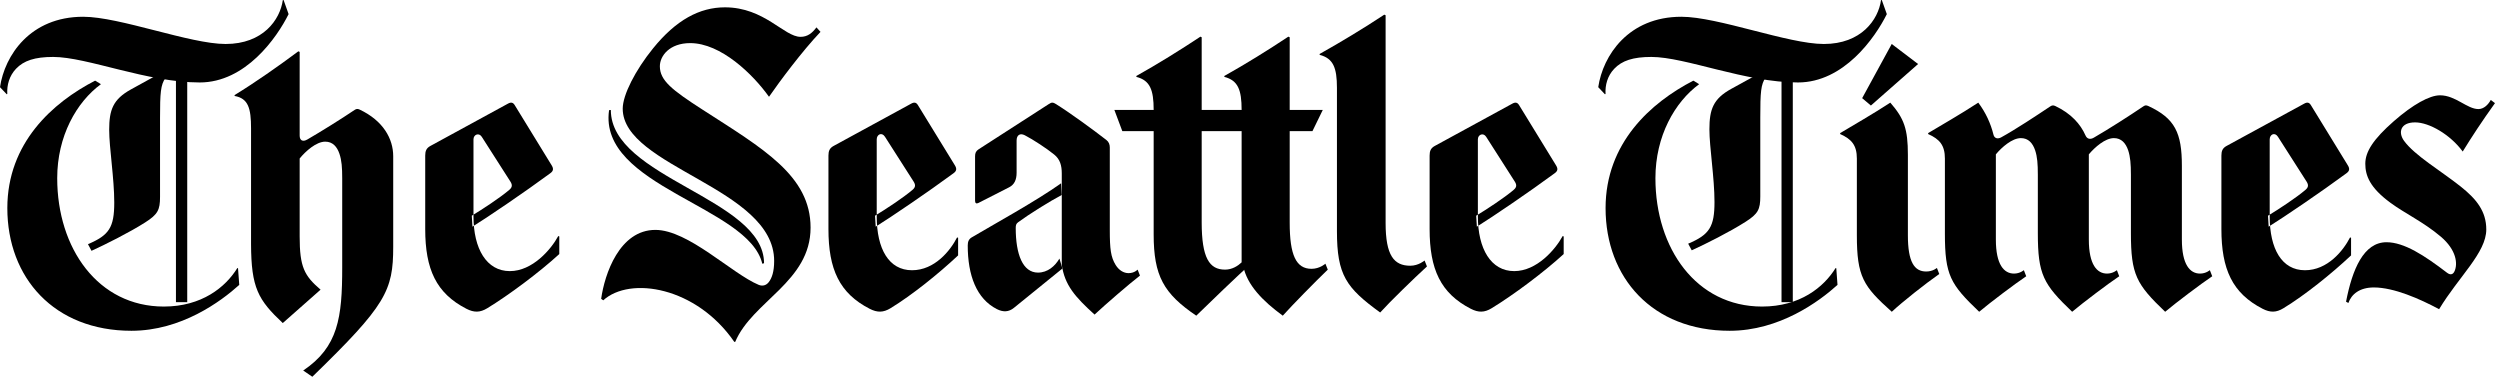
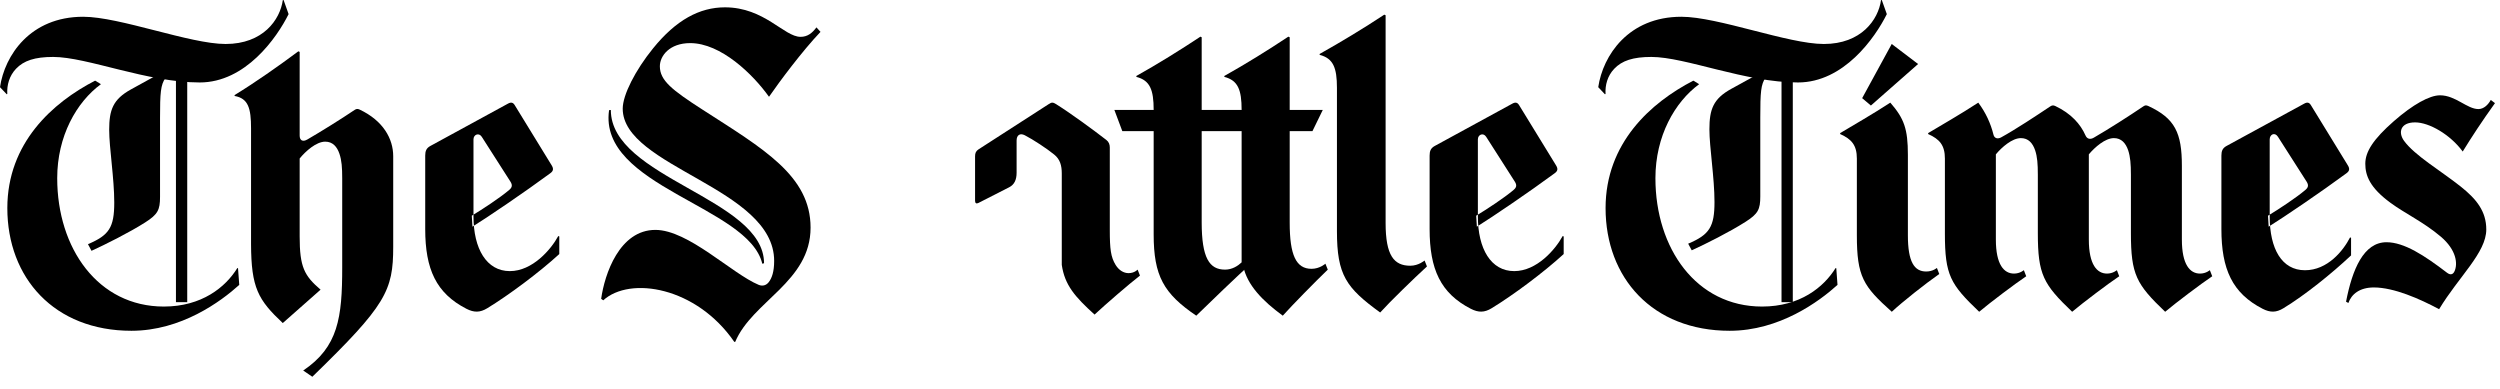
<svg xmlns="http://www.w3.org/2000/svg" width="148px" height="23px" viewBox="0 0 148 23" version="1.1">
  <title>seattle-times-logo</title>
  <desc>Created with Sketch.</desc>
  <g id="Page-1" stroke="none" stroke-width="1" fill="none" fill-rule="evenodd">
    <g id="Artboard" transform="translate(-1626, -121)" fill="#000000">
      <g id="seattle-times-logo" transform="translate(1626, 121)">
        <path d="M141.717,7.172 C142.841,6.187 143.83,5.642 144.448,5.642 C145.372,5.642 146.05,6.457 146.723,6.457 C147.054,6.457 147.311,6.179 147.454,5.917 L147.703,6.105 C146.942,7.164 146.318,8.117 145.793,8.971 C145.058,7.968 143.811,7.245 142.973,7.245 C142.098,7.245 141.962,7.842 142.317,8.334 C142.946,9.202 144.492,10.107 145.658,11.031 C146.613,11.786 147.188,12.514 147.188,13.585 C147.188,14.956 145.562,16.371 144.395,18.305 C143.251,17.691 141.718,17.017 140.533,17.017 C139.691,17.017 139.206,17.417 139.024,17.936 L138.886,17.862 C139.255,15.944 139.928,14.34 141.281,14.34 C142.327,14.34 143.535,15.128 144.862,16.145 C145.066,16.301 145.217,16.253 145.307,16.059 C145.506,15.623 145.431,14.803 144.496,14.01 C143.468,13.139 142.376,12.639 141.517,12.006 C140.293,11.108 140.026,10.395 140.026,9.689 C140.026,8.983 140.5,8.238 141.717,7.172" id="Fill-1" />
        <polyline id="Fill-2" points="110.24 5.811 111.99 2.604 113.551 3.79 110.757 6.248 110.24 5.811" />
        <path d="M112.947,13.935 C112.947,15.511 113.328,16.073 114.031,16.073 C114.432,16.073 114.665,15.861 114.665,15.861 L114.804,16.221 C114,16.781 112.604,17.885 111.994,18.457 C110.303,16.945 109.926,16.379 109.926,13.923 L109.926,9.39 C109.926,8.601 109.619,8.239 108.938,7.936 L108.938,7.879 C109.619,7.471 110.916,6.725 111.906,6.076 C112.725,7.017 112.947,7.632 112.947,9.166 L112.947,13.935" id="Fill-3" />
        <path d="M135.183,18.245 C134.752,18.51 134.399,18.511 133.947,18.28 C132.152,17.359 131.507,15.936 131.507,13.558 L131.507,9.212 C131.507,8.941 131.573,8.771 131.812,8.64 L136.406,6.137 C136.593,6.031 136.71,6.067 136.804,6.223 L138.995,9.794 C139.117,9.995 139.089,10.125 138.913,10.255 C137.397,11.371 135.28,12.809 134.305,13.419 L134.265,12.77 C134.892,12.391 135.929,11.712 136.482,11.241 C136.65,11.098 136.683,10.961 136.551,10.753 L134.854,8.096 C134.664,7.8 134.366,7.961 134.366,8.252 L134.366,12.809 C134.366,14.734 135.081,15.998 136.455,15.998 C137.794,15.998 138.721,14.841 139.122,14.058 L139.183,14.074 L139.183,15.12 C138.023,16.209 136.449,17.474 135.183,18.245" id="Fill-4" />
        <path d="M45.525,5.73 C44.576,4.398 42.68,2.552 40.859,2.552 C39.64,2.552 39.064,3.305 39.064,3.923 C39.064,4.76 39.771,5.32 41.587,6.489 C45.184,8.806 47.986,10.4 47.986,13.476 C47.986,16.681 44.54,17.827 43.525,20.237 L43.469,20.237 C41.225,16.983 37.305,16.335 35.711,17.779 L35.589,17.692 C35.79,16.23 36.674,13.61 38.799,13.61 C40.75,13.61 43.328,16.203 44.914,16.863 C45.14,16.955 45.353,16.898 45.502,16.713 C45.702,16.464 45.83,16.072 45.83,15.445 C45.83,11.123 36.865,9.892 36.865,6.433 C36.865,5.618 37.615,4.154 38.66,2.865 C40.022,1.183 41.412,0.434 42.919,0.434 C45.255,0.434 46.418,2.181 47.393,2.181 C47.803,2.181 48.08,1.962 48.334,1.621 L48.574,1.887 C47.493,3.021 46.144,4.834 45.525,5.73" id="Fill-5" />
        <path d="M45.231,15.583 C45.231,11.742 36.161,10.543 36.161,6.51 L36.057,6.522 C35.41,11.045 44.327,12.207 45.127,15.613 L45.231,15.583" id="Fill-6" />
        <path d="M76.35,13.179 C76.35,15.104 76.727,15.914 77.644,15.914 C78.131,15.914 78.464,15.61 78.464,15.61 L78.605,15.962 C77.836,16.701 76.509,18.056 75.94,18.688 C74.728,17.803 73.829,16.86 73.603,15.77 L73.504,15.51 L73.504,6.506 C73.504,5.316 73.288,4.759 72.481,4.552 L72.481,4.497 C73.744,3.79 75.077,2.963 76.27,2.17 L76.35,2.206 L76.35,13.179" id="Fill-7" />
        <path d="M71.14,13.16 C71.14,15.277 71.598,15.962 72.522,15.962 C73.367,15.962 73.867,15.092 73.867,15.092 L74.068,15.597 C73.333,16.26 71.441,18.072 70.819,18.688 C68.887,17.378 68.297,16.331 68.297,13.873 L68.297,6.506 C68.297,5.316 68.08,4.759 67.273,4.552 L67.273,4.497 C68.536,3.79 69.869,2.963 71.065,2.17 L71.14,2.206 L71.14,13.16" id="Fill-8" />
        <polyline id="Fill-9" points="77.697 7.763 78.308 6.51 65.971 6.51 66.441 7.763 77.697 7.763" />
        <path d="M87.072,18.28 C85.279,17.359 84.633,15.936 84.633,13.558 L84.633,9.212 C84.633,8.941 84.699,8.771 84.939,8.64 L89.528,6.137 C89.719,6.031 89.833,6.067 89.93,6.223 L92.12,9.794 C92.243,9.995 92.218,10.126 92.038,10.255 C90.523,11.371 88.407,12.809 87.43,13.419 L87.39,12.77 C88.017,12.391 89.054,11.712 89.608,11.241 C89.777,11.098 89.81,10.961 89.677,10.753 L87.979,8.096 C87.813,7.837 87.49,7.961 87.49,8.252 L87.49,12.809 C87.49,14.734 88.265,16.05 89.642,16.05 C90.98,16.05 92.081,14.768 92.508,13.976 L92.57,13.994 L92.57,15.04 C91.378,16.133 89.574,17.474 88.309,18.245 C87.878,18.51 87.524,18.511 87.072,18.28" id="Fill-10" />
        <path d="M82.028,13.204 C82.028,15.132 82.525,15.731 83.49,15.731 C83.979,15.731 84.336,15.422 84.336,15.422 L84.476,15.774 C83.722,16.461 82.276,17.868 81.706,18.5 C79.696,17.039 79.147,16.289 79.147,13.685 L79.147,5.201 C79.147,4.013 78.93,3.456 78.123,3.248 L78.123,3.194 C79.386,2.486 80.754,1.66 81.949,0.868 L82.028,0.902 L82.028,13.204" id="Fill-11" />
-         <path d="M62.818,10.85 C61.377,11.883 58.741,13.332 57.53,14.051 C57.353,14.155 57.29,14.304 57.29,14.535 C57.29,16.3 57.81,17.686 59.012,18.298 C59.389,18.489 59.715,18.476 60.025,18.224 L62.896,15.895 L62.718,15.308 C62.459,15.753 62.023,16.138 61.448,16.138 C60.546,16.138 60.131,15.057 60.131,13.497 C60.131,13.33 60.155,13.244 60.275,13.156 C60.9,12.694 62.152,11.911 62.857,11.542 L62.818,10.85" id="Fill-12" />
        <path d="M65.7,13.614 C65.7,14.76 65.761,15.218 66.045,15.684 C66.242,16.003 66.524,16.17 66.81,16.17 C67.159,16.17 67.347,15.961 67.347,15.961 L67.486,16.315 C66.829,16.824 65.444,18.022 64.798,18.623 C63.635,17.568 63.031,16.877 62.857,15.679 L62.857,10.271 C62.857,9.789 62.754,9.429 62.407,9.149 C61.975,8.796 61.163,8.261 60.666,8.006 C60.378,7.86 60.183,8.006 60.183,8.318 L60.183,10.223 C60.183,10.654 60.044,10.935 59.736,11.09 L57.924,12.014 C57.799,12.079 57.724,12.027 57.724,11.889 L57.724,9.257 C57.724,9.061 57.775,8.941 57.933,8.839 L62.098,6.155 C62.26,6.05 62.331,6.05 62.502,6.155 C63.326,6.665 64.686,7.657 65.496,8.286 C65.647,8.403 65.7,8.56 65.7,8.73 L65.7,13.614" id="Fill-13" />
-         <path d="M52.722,18.245 C52.289,18.51 51.935,18.511 51.484,18.28 C49.689,17.359 49.044,15.936 49.044,13.558 L49.044,9.212 C49.044,8.941 49.11,8.771 49.349,8.64 L53.941,6.137 C54.131,6.031 54.245,6.067 54.341,6.223 L56.533,9.794 C56.654,9.995 56.627,10.126 56.449,10.255 C54.933,11.371 52.816,12.809 51.842,13.419 L51.801,12.77 C52.428,12.391 53.464,11.712 54.018,11.241 C54.187,11.098 54.221,10.961 54.088,10.753 L52.39,8.096 C52.2,7.8 51.902,7.961 51.902,8.252 L51.902,12.809 C51.902,14.734 52.617,15.998 53.991,15.998 C55.33,15.998 56.258,14.841 56.658,14.058 L56.72,14.074 L56.72,15.12 C55.56,16.209 53.986,17.474 52.722,18.245" id="Fill-14" />
        <path d="M27.613,18.28 C25.819,17.359 25.173,15.936 25.173,13.558 L25.173,9.212 C25.173,8.941 25.239,8.771 25.479,8.64 L30.069,6.137 C30.26,6.031 30.375,6.067 30.471,6.223 L32.662,9.794 C32.784,9.995 32.756,10.126 32.578,10.255 C31.063,11.371 28.946,12.809 27.969,13.419 L27.93,12.77 C28.557,12.391 29.595,11.712 30.148,11.241 C30.317,11.098 30.35,10.961 30.218,10.753 L28.519,8.096 C28.353,7.837 28.03,7.961 28.03,8.252 L28.03,12.809 C28.03,14.734 28.807,16.05 30.183,16.05 C31.52,16.05 32.622,14.768 33.048,13.976 L33.11,13.994 L33.11,15.04 C31.918,16.133 30.114,17.474 28.85,18.245 C28.418,18.51 28.065,18.511 27.613,18.28" id="Fill-15" />
        <path d="M17.74,13.997 C17.74,15.808 18.01,16.318 18.978,17.148 L16.74,19.125 C15.279,17.752 14.872,17.041 14.862,14.453 L14.862,7.597 C14.862,6.41 14.697,5.823 13.889,5.682 L13.889,5.627 C15.101,4.886 16.47,3.927 17.662,3.038 L17.74,3.073 L17.74,8.03 C17.74,8.296 17.907,8.425 18.194,8.258 C19.019,7.78 20.207,7.039 20.986,6.513 C21.092,6.442 21.167,6.428 21.291,6.487 C22.693,7.149 23.278,8.221 23.278,9.248 L23.278,14.613 C23.278,17.21 22.855,18.071 18.49,22.304 L17.95,21.934 C20.024,20.541 20.259,18.8 20.259,15.836 L20.259,10.555 C20.259,9.921 20.228,9.497 20.096,9.108 C19.954,8.685 19.696,8.386 19.252,8.386 C18.725,8.386 18.092,8.949 17.74,9.383 L17.74,13.997" id="Fill-16" />
        <path d="M0.431,5.564 C0.402,5.036 0.549,4.493 0.947,4.072 C1.404,3.589 2.061,3.371 3.146,3.371 C5.159,3.371 8.709,4.882 11.823,4.882 C14.535,4.882 16.388,2.239 17.085,0.836 L16.788,0 L16.742,0.008 C16.58,1.171 15.57,2.604 13.356,2.604 C11.248,2.604 7.09,0.992 4.923,0.992 C1.787,0.992 0.276,3.284 0,5.161 L0.398,5.58 L0.431,5.564" id="Fill-17" />
        <polygon id="Fill-18" points="10.416 17.888 11.084 17.888 11.084 4.34 10.416 4.34" />
        <path d="M5.631,4.774 L5.975,4.983 C4.529,6.045 3.387,8.057 3.387,10.548 C3.387,14.706 5.806,18.148 9.699,18.148 C11.947,18.148 13.355,16.999 14.051,15.868 L14.091,15.88 L14.164,16.866 C13.071,17.853 10.728,19.582 7.781,19.582 C3.208,19.582 0.434,16.448 0.434,12.319 C0.434,8.467 3.112,6.073 5.631,4.774" id="Fill-19" />
        <path d="M9.482,4.34 L7.758,5.29 C6.693,5.876 6.464,6.499 6.464,7.685 C6.464,8.749 6.764,10.552 6.764,11.988 C6.764,13.462 6.462,13.925 5.208,14.455 L5.417,14.848 C6.243,14.472 7.659,13.763 8.586,13.173 C9.345,12.692 9.474,12.425 9.474,11.657 L9.474,6.997 C9.474,5.486 9.51,5.02 9.796,4.614 L9.482,4.34" id="Fill-20" />
        <path d="M123.659,14.184 C123.659,15.671 124.145,16.196 124.736,16.196 C125.09,16.196 125.32,15.993 125.32,15.993 L125.458,16.355 C124.791,16.801 123.33,17.905 122.671,18.457 C120.969,16.831 120.64,16.26 120.64,13.803 L120.64,10.345 C120.64,9.711 120.61,9.287 120.48,8.898 C120.337,8.475 120.08,8.176 119.636,8.176 C119.124,8.176 118.51,8.709 118.155,9.137 L118.155,14.184 C118.155,15.672 118.639,16.196 119.229,16.196 C119.587,16.196 119.812,15.993 119.812,15.993 L119.952,16.355 C119.287,16.801 117.823,17.905 117.167,18.457 C115.462,16.831 115.138,16.291 115.138,13.833 L115.138,9.39 C115.138,8.601 114.828,8.239 114.147,7.936 L114.147,7.879 C114.826,7.471 116.126,6.725 117.114,6.076 C117.555,6.663 117.852,7.314 118.013,7.97 C118.068,8.199 118.27,8.243 118.47,8.131 C119.344,7.649 120.544,6.854 121.37,6.303 C121.474,6.233 121.55,6.218 121.675,6.277 C122.609,6.718 123.167,7.35 123.458,8.011 C123.554,8.236 123.745,8.271 123.954,8.15 C124.855,7.629 126.044,6.867 126.877,6.303 C126.984,6.229 127.049,6.216 127.182,6.277 C128.757,7.005 129.167,7.867 129.167,9.813 L129.167,14.184 C129.167,15.671 129.65,16.196 130.241,16.196 C130.598,16.196 130.823,15.993 130.823,15.993 L130.964,16.355 C130.299,16.801 128.835,17.905 128.177,18.457 C126.474,16.831 126.15,16.26 126.15,13.803 L126.15,10.345 C126.15,9.711 126.116,9.287 125.988,8.898 C125.843,8.475 125.586,8.176 125.142,8.176 C124.631,8.176 124.018,8.709 123.659,9.137 L123.659,14.184" id="Fill-21" />
        <path d="M95.048,5.564 C95.018,5.036 95.162,4.493 95.562,4.072 C96.019,3.589 96.676,3.371 97.761,3.371 C99.775,3.371 103.322,4.882 106.439,4.882 C109.152,4.882 111.003,2.239 111.7,0.836 L111.402,0 L111.356,0.008 C111.195,1.171 110.184,2.604 107.971,2.604 C105.863,2.604 101.706,0.992 99.537,0.992 C96.403,0.992 94.892,3.284 94.616,5.161 L95.011,5.58 L95.048,5.564" id="Fill-22" />
        <polygon id="Fill-23" points="105.466 17.888 106.133 17.888 106.133 4.34 105.466 4.34" />
        <path d="M100.246,4.774 L100.59,4.983 C99.144,6.045 98.001,8.057 98.001,10.548 C98.001,14.706 100.421,18.148 104.314,18.148 C106.563,18.148 107.969,16.999 108.668,15.868 L108.708,15.88 L108.78,16.866 C107.688,17.853 105.343,19.582 102.397,19.582 C97.825,19.582 95.05,16.448 95.05,12.319 C95.05,8.467 97.728,6.073 100.246,4.774" id="Fill-24" />
        <path d="M104.217,4.311 L102.491,5.26 C101.426,5.847 101.197,6.47 101.197,7.656 C101.197,8.719 101.498,10.522 101.498,11.959 C101.498,13.432 101.195,13.896 99.94,14.426 L100.151,14.819 C100.978,14.443 102.391,13.733 103.317,13.143 C104.08,12.662 104.209,12.396 104.209,11.628 L104.209,6.967 C104.209,5.457 104.241,4.99 104.53,4.584 L104.217,4.311" id="Fill-25" />
      </g>
    </g>
  </g>
</svg>